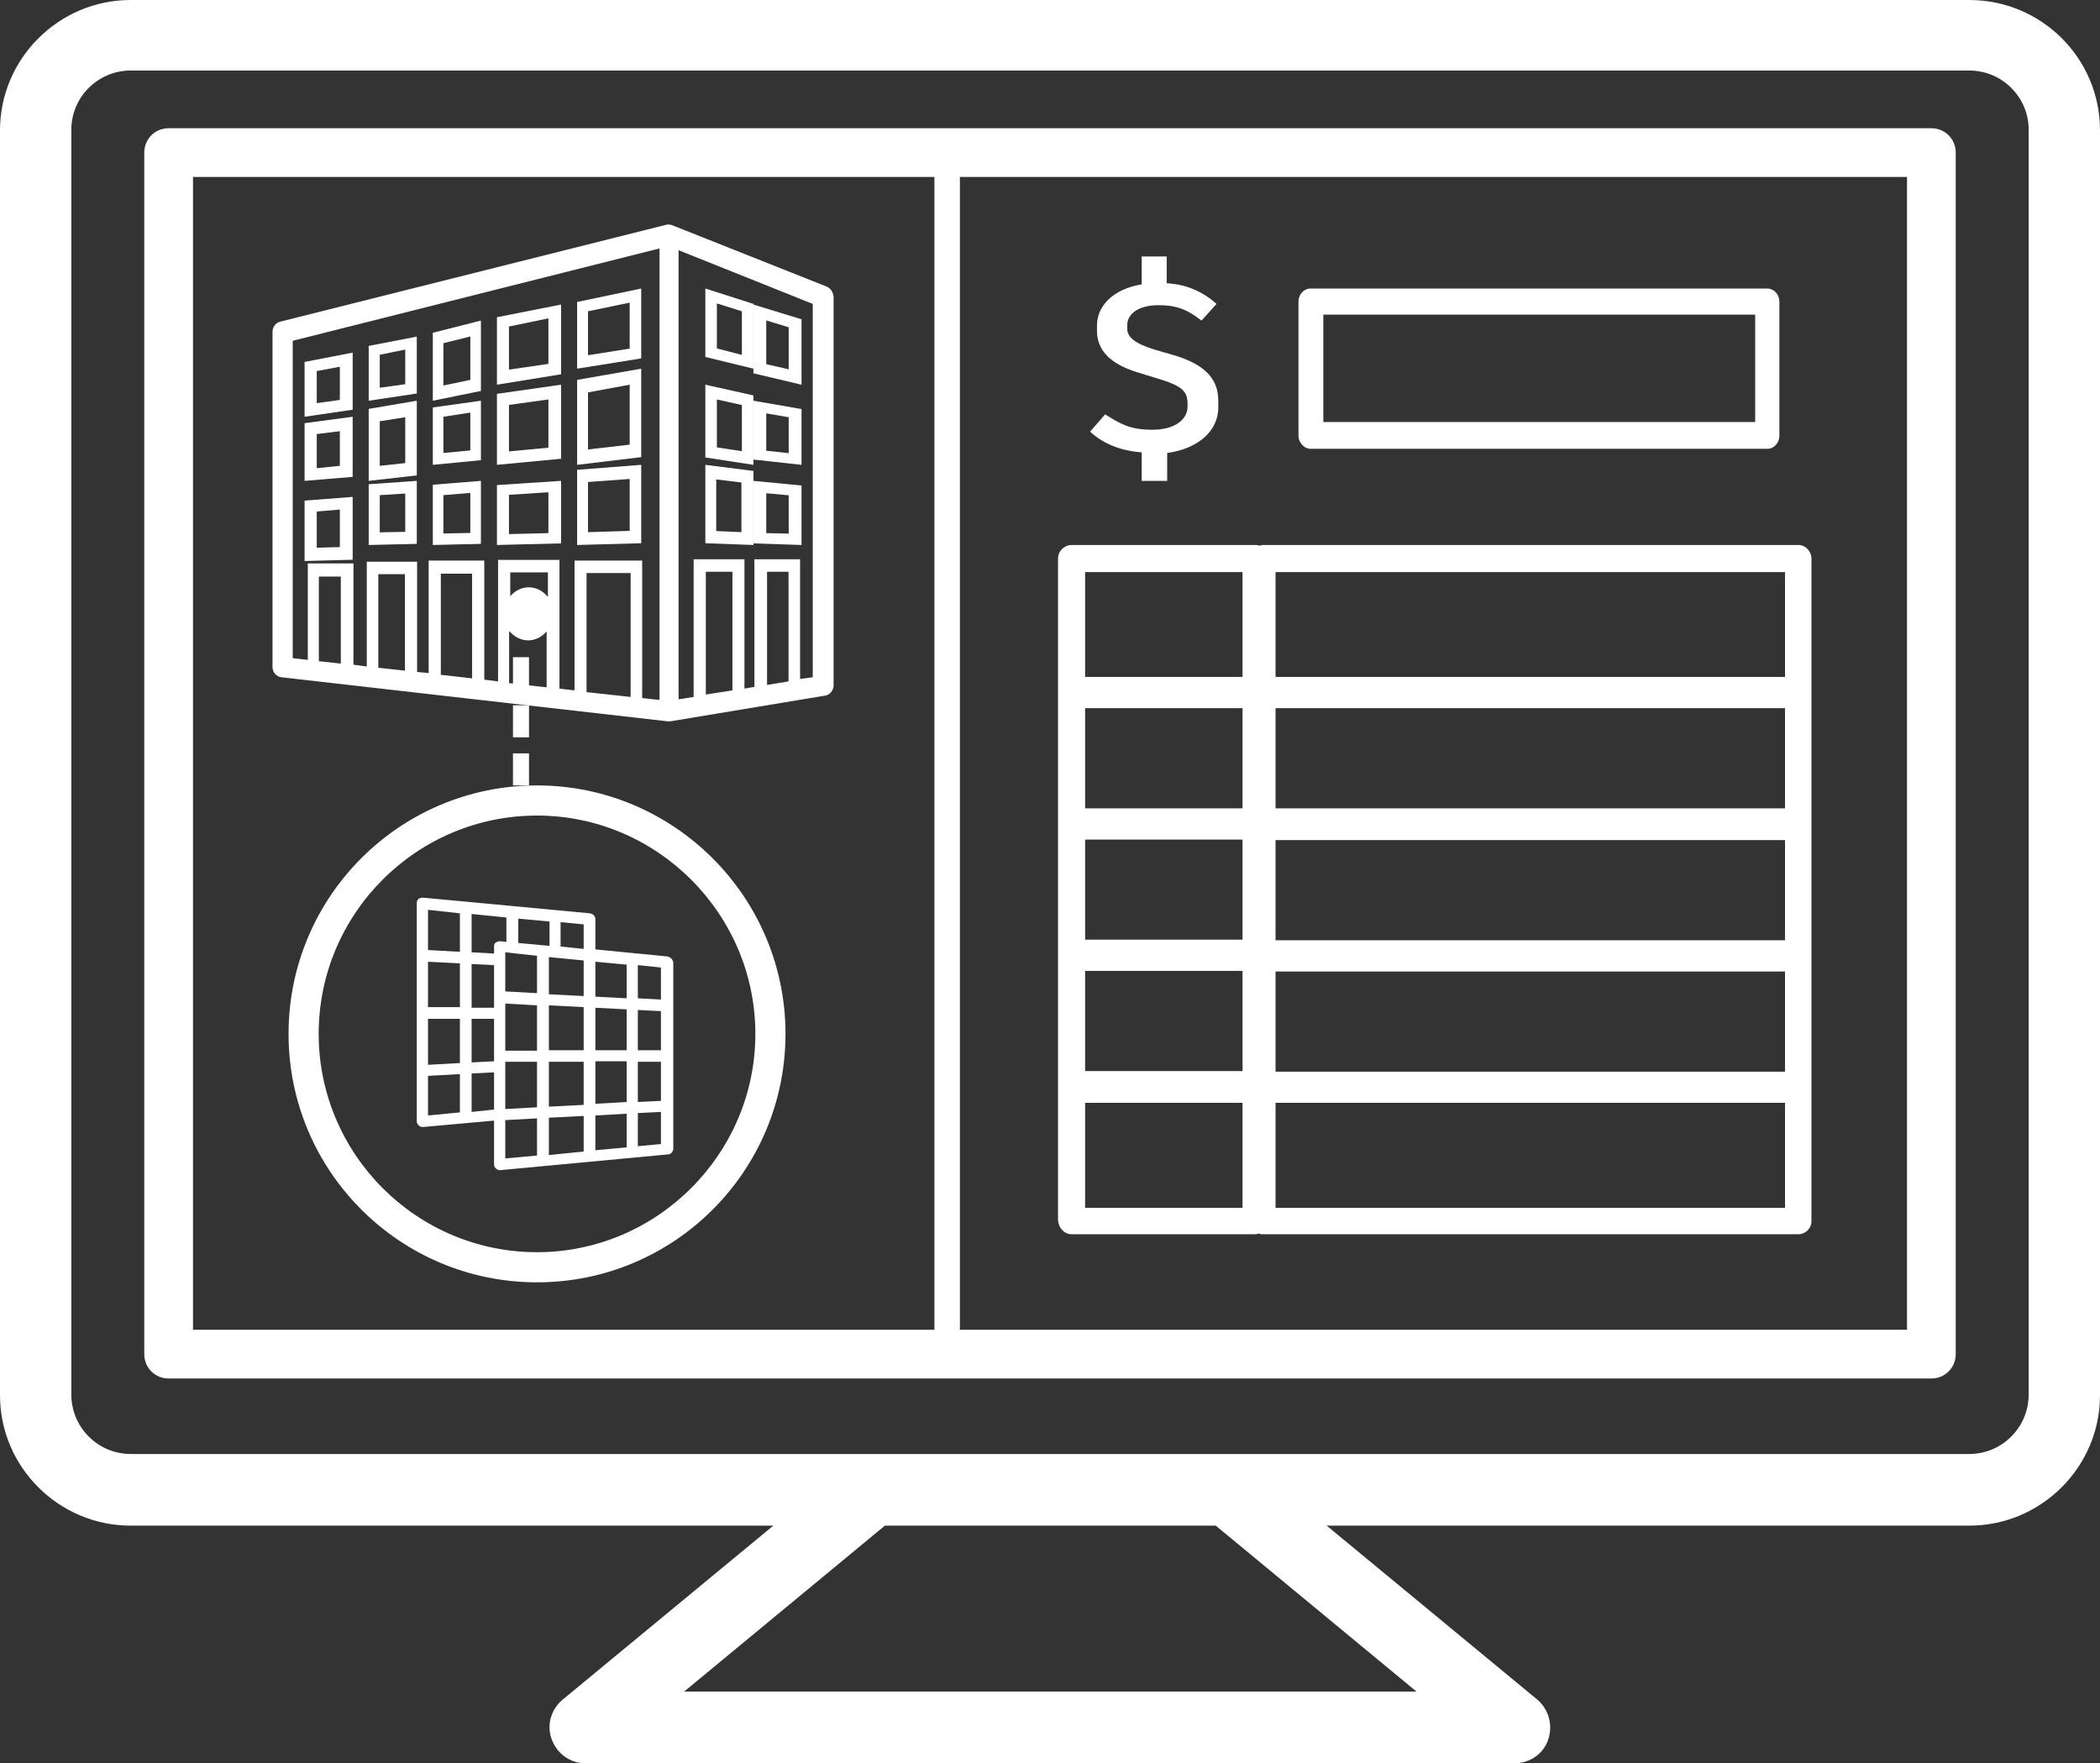
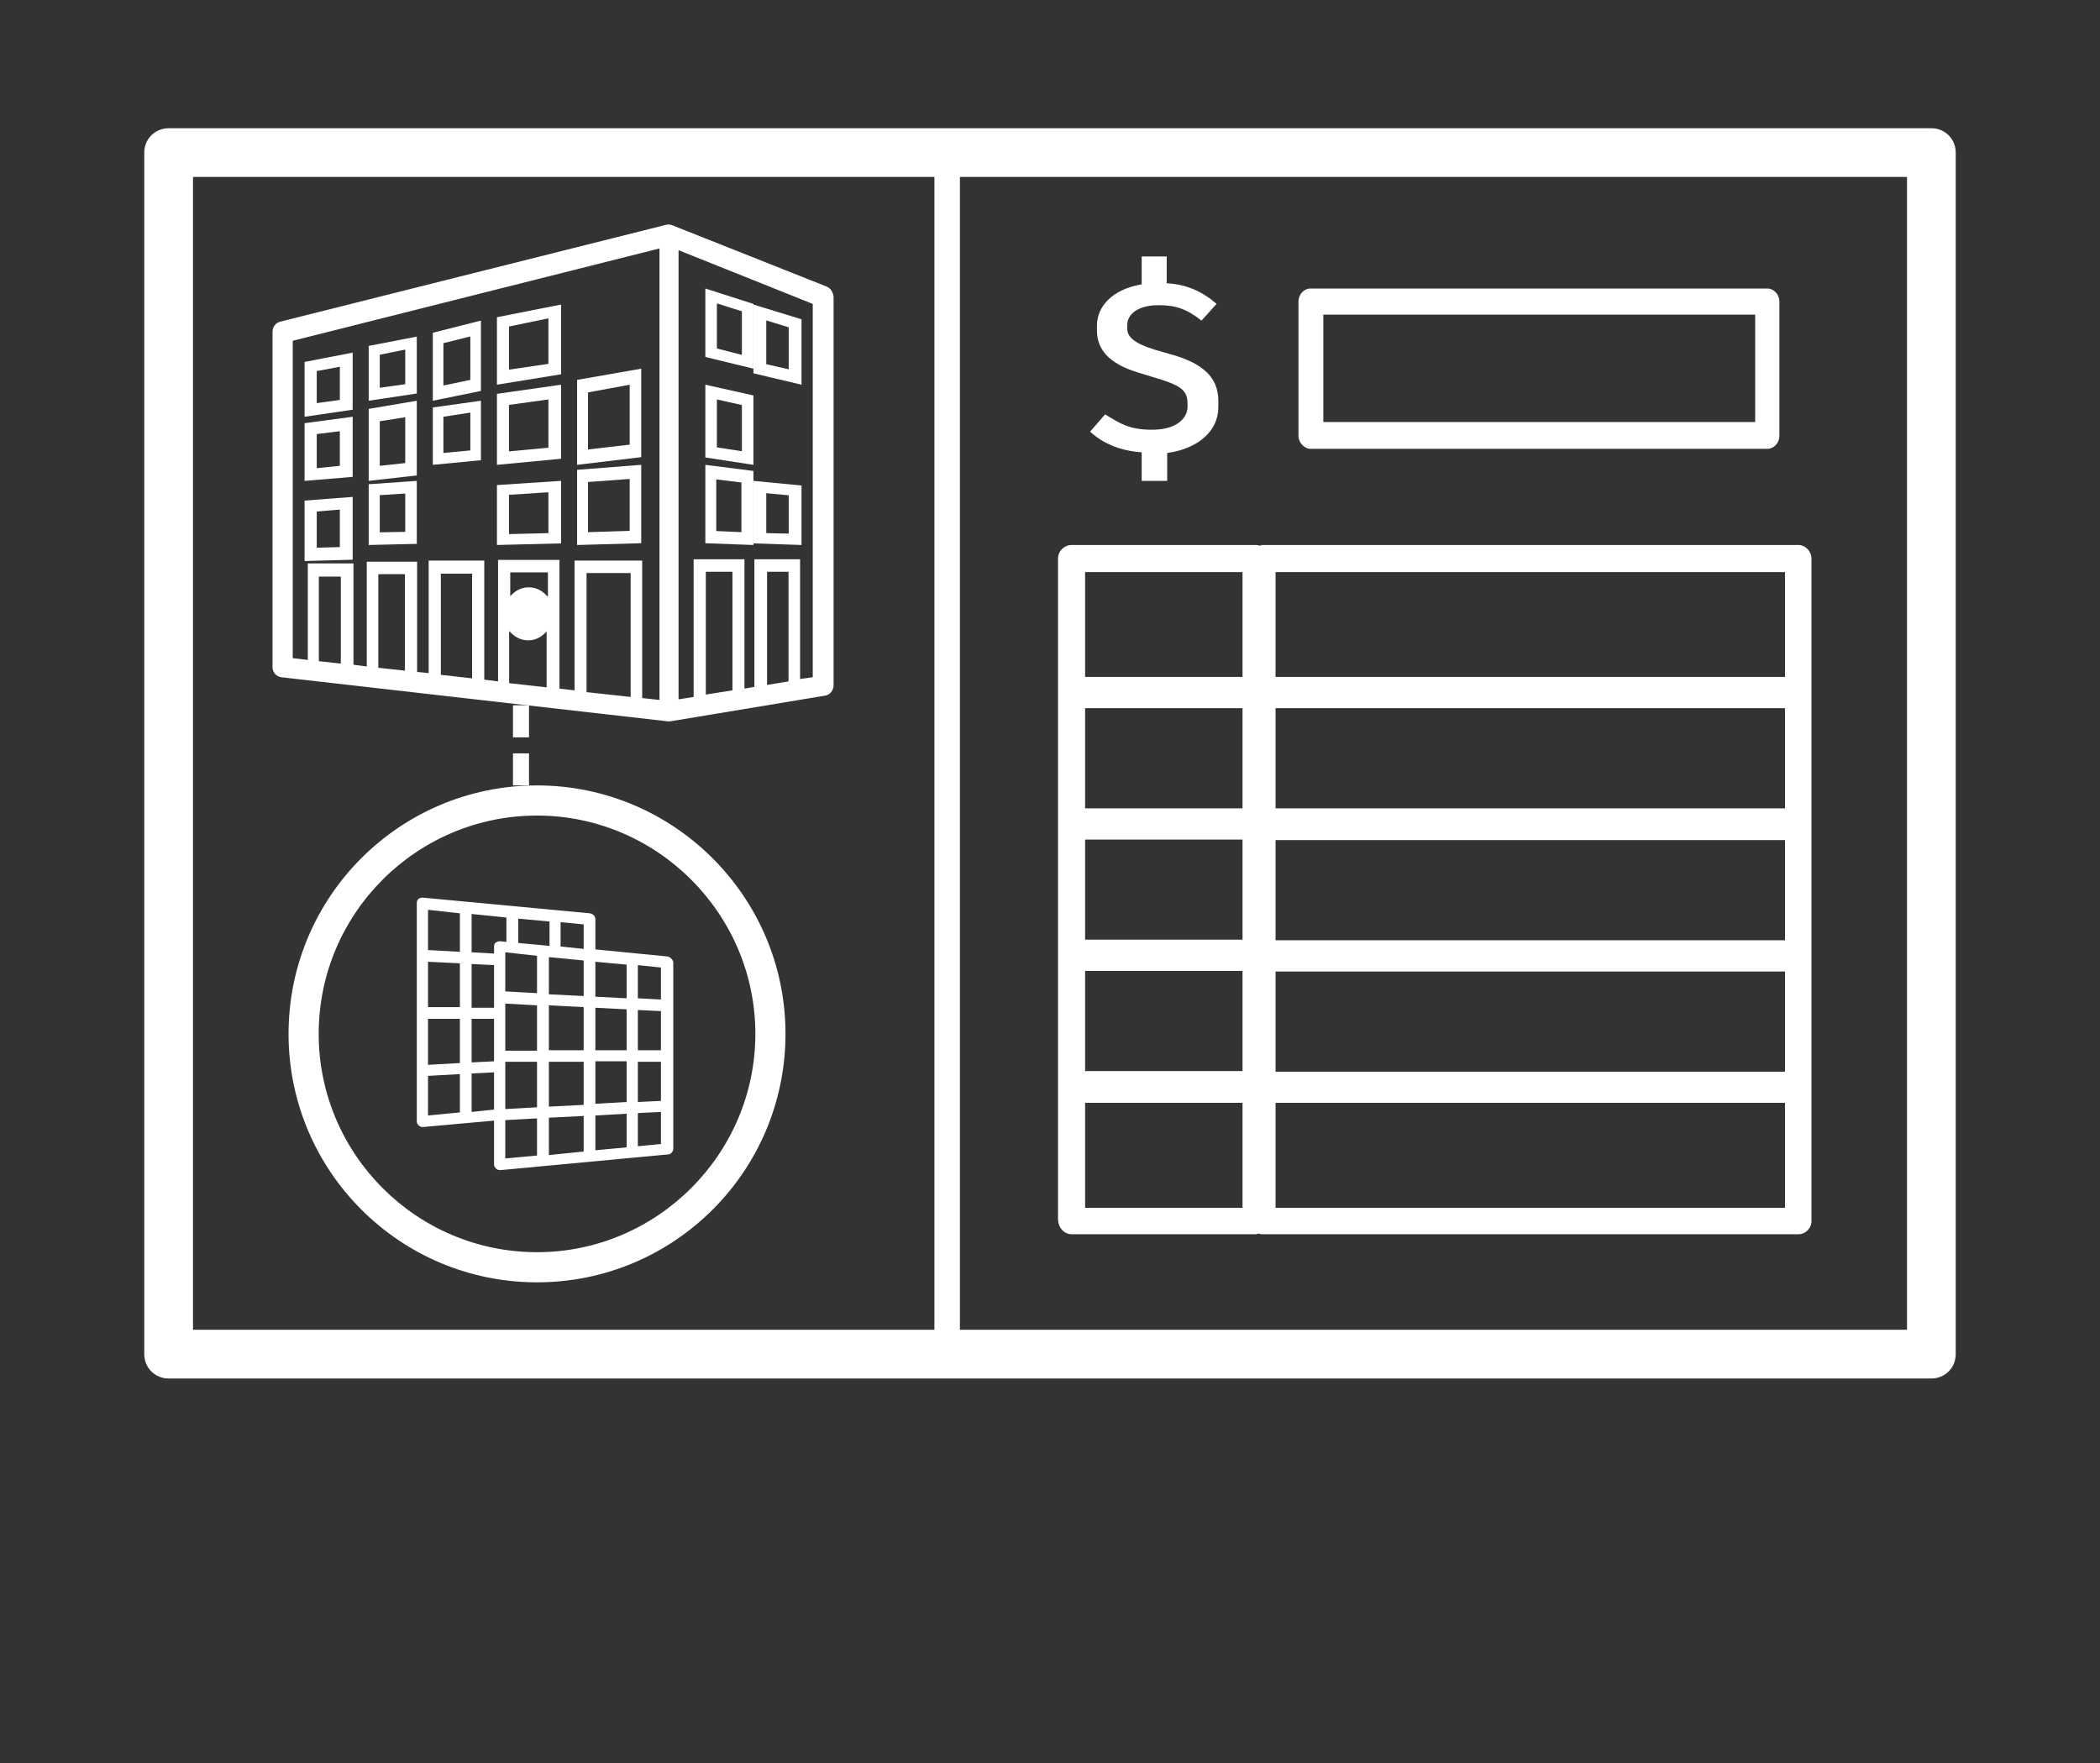
<svg xmlns="http://www.w3.org/2000/svg" width="131" height="110" overflow="hidden">
  <rect width="100%" height="100%" fill="#333333" stroke="none" />
  <defs>
    <clipPath id="clip0">
      <rect x="1021" y="2826" width="131" height="110" />
    </clipPath>
  </defs>
  <g clip-path="url(#clip0)" transform="translate(-1021 -2826)">
    <path d="M1072.57 2843.88 1062.93 2840.05 1062.93 2840.05C1062.82 2840.02 1062.68 2839.98 1062.57 2840.02L1038.47 2846.07C1038.18 2846.15 1038 2846.41 1038 2846.7L1038 2867.62C1038 2867.95 1038.25 2868.21 1038.54 2868.25L1062.64 2871C1062.68 2871 1062.68 2871 1062.72 2871 1062.75 2871 1062.79 2871 1062.82 2871L1062.82 2871 1072.46 2869.4C1072.75 2869.37 1073 2869.07 1073 2868.77L1073 2844.51C1072.96 2844.21 1072.82 2843.99 1072.57 2843.88ZM1042.26 2867.4 1040.89 2867.25 1040.89 2861.97 1042.26 2861.97 1042.26 2867.4ZM1046.26 2867.84 1044.6 2867.66 1044.6 2861.82 1046.26 2861.82 1046.26 2867.84ZM1050.45 2868.32 1048.5 2868.1 1048.5 2861.79 1050.45 2861.79 1050.45 2868.32ZM1055.14 2863.2C1054.85 2862.86 1054.45 2862.64 1053.98 2862.64 1053.52 2862.64 1053.12 2862.86 1052.83 2863.2L1052.83 2861.71 1055.18 2861.71 1055.18 2863.2ZM1052.79 2865.39C1053.08 2865.72 1053.48 2865.95 1053.95 2865.95 1054.42 2865.95 1054.81 2865.72 1055.1 2865.39L1055.1 2868.88 1052.76 2868.62 1052.76 2865.39ZM1060.34 2869.48 1057.59 2869.18 1057.59 2861.75 1060.34 2861.75 1060.34 2869.48ZM1062.07 2869.66 1061.06 2869.55 1061.06 2860.97 1056.84 2860.97 1056.84 2869.07 1055.9 2868.96 1055.9 2860.93 1052.07 2860.93 1052.07 2868.51 1051.21 2868.4 1051.21 2860.97 1047.74 2860.97 1047.74 2867.99 1047.02 2867.92 1047.02 2861.04 1043.88 2861.04 1043.88 2867.58 1043.05 2867.47 1043.05 2861.15 1040.2 2861.15 1040.2 2867.17 1039.26 2867.06 1039.26 2847.26 1062.14 2841.5 1062.14 2869.66ZM1066.69 2869.07 1065.03 2869.33 1065.03 2861.67 1066.69 2861.67 1066.69 2869.07ZM1070.19 2868.51 1068.85 2868.73 1068.85 2861.67 1070.19 2861.67 1070.19 2868.51ZM1071.7 2868.25 1070.91 2868.36 1070.91 2860.89 1068.06 2860.89 1068.06 2868.85 1067.44 2868.96 1067.44 2860.89 1064.27 2860.89 1064.27 2869.48 1063.33 2869.63 1063.33 2841.61 1071.7 2844.96 1071.7 2868.25Z" fill="#FFFFFF" fill-rule="evenodd" />
    <path d="M1043 2848 1040 2848.58 1040 2852 1043 2851.56 1043 2848ZM1042.2 2850.95 1040.76 2851.15 1040.76 2849.15 1042.2 2848.88 1042.2 2850.95Z" fill="#FFFFFF" fill-rule="evenodd" />
    <path d="M1047 2847 1044 2847.58 1044 2851 1047 2850.55 1047 2847ZM1046.28 2849.97 1044.69 2850.19 1044.69 2848.13 1046.28 2847.81 1046.28 2849.97Z" fill="#FFFFFF" fill-rule="evenodd" />
    <path d="M1051 2846 1048 2846.76 1048 2851 1051 2850.39 1051 2846ZM1050.34 2849.7 1048.66 2850.05 1048.66 2847.41 1050.34 2846.99 1050.34 2849.7Z" fill="#FFFFFF" fill-rule="evenodd" />
    <path d="M1056 2845 1052 2845.79 1052 2850 1056 2849.35 1056 2845ZM1055.21 2848.7 1052.75 2849.06 1052.75 2846.37 1055.21 2845.86 1055.21 2848.7Z" fill="#FFFFFF" fill-rule="evenodd" />
-     <path d="M1061 2844 1057 2844.84 1057 2849 1061 2848.36 1061 2844ZM1060.28 2847.75 1057.68 2848.16 1057.68 2845.42 1060.28 2844.88 1060.28 2847.75Z" fill="#FFFFFF" fill-rule="evenodd" />
    <path d="M1043 2852 1040 2852.4 1040 2856 1043 2855.75 1043 2852ZM1042.2 2855.06 1040.76 2855.21 1040.76 2853.08 1042.2 2852.9 1042.2 2855.06Z" fill="#FFFFFF" fill-rule="evenodd" />
    <path d="M1047 2851 1044 2851.51 1044 2856 1047 2855.66 1047 2851ZM1046.28 2854.89 1044.69 2855.06 1044.69 2852.28 1046.28 2852.03 1046.28 2854.89Z" fill="#FFFFFF" fill-rule="evenodd" />
    <path d="M1051 2851 1048 2851.42 1048 2855 1051 2854.71 1051 2851ZM1050.34 2854.1 1048.66 2854.26 1048.66 2852 1050.34 2851.74 1050.34 2854.1Z" fill="#FFFFFF" fill-rule="evenodd" />
    <path d="M1056 2850 1052 2850.57 1052 2855 1056 2854.62 1056 2850ZM1055.21 2853.93 1052.75 2854.16 1052.75 2851.26 1055.21 2850.92 1055.21 2853.93Z" fill="#FFFFFF" fill-rule="evenodd" />
    <path d="M1061 2849 1057 2849.7 1057 2855 1061 2854.52 1061 2849ZM1060.28 2853.74 1057.68 2854.04 1057.68 2850.48 1060.28 2850 1060.28 2853.74Z" fill="#FFFFFF" fill-rule="evenodd" />
    <path d="M1043 2857 1040 2857.23 1040 2861 1043 2860.92 1043 2857ZM1042.2 2860.13 1040.76 2860.17 1040.76 2857.91 1042.2 2857.79 1042.2 2860.13Z" fill="#FFFFFF" fill-rule="evenodd" />
    <path d="M1047 2856 1044 2856.21 1044 2860 1047 2859.93 1047 2856ZM1046.28 2859.18 1044.69 2859.21 1044.69 2856.89 1046.28 2856.79 1046.28 2859.18Z" fill="#FFFFFF" fill-rule="evenodd" />
-     <path d="M1051 2856 1048 2856.24 1048 2860 1051 2859.93 1051 2856ZM1050.34 2859.25 1048.66 2859.28 1048.66 2856.89 1050.34 2856.75 1050.34 2859.25Z" fill="#FFFFFF" fill-rule="evenodd" />
    <path d="M1056 2856 1052 2856.26 1052 2860 1056 2859.9 1056 2856ZM1055.21 2859.26 1052.75 2859.32 1052.75 2856.87 1055.21 2856.71 1055.21 2859.26Z" fill="#FFFFFF" fill-rule="evenodd" />
    <path d="M1061 2855 1057 2855.31 1057 2860 1061 2859.89 1061 2855ZM1060.28 2859.12 1057.68 2859.2 1057.68 2856.07 1060.28 2855.88 1060.28 2859.12Z" fill="#FFFFFF" fill-rule="evenodd" />
    <path d="M1068 2844.96 1065 2844 1065 2848.27 1068 2849 1068 2844.96ZM1067.28 2848.14 1065.72 2847.74 1065.72 2844.93 1067.28 2845.42 1067.28 2848.14Z" fill="#FFFFFF" fill-rule="evenodd" />
    <path d="M1071 2845.92 1068 2845 1068 2849.29 1071 2850 1071 2845.92ZM1070.2 2849.04 1068.8 2848.72 1068.8 2845.99 1070.2 2846.42 1070.2 2849.04Z" fill="#FFFFFF" fill-rule="evenodd" />
    <path d="M1068 2850.67 1065 2850 1065 2854.54 1068 2855 1068 2850.67ZM1067.28 2854.15 1065.72 2853.91 1065.72 2850.92 1067.28 2851.27 1067.28 2854.15Z" fill="#FFFFFF" fill-rule="evenodd" />
-     <path d="M1071 2851.52 1068 2851 1068 2854.67 1071 2855 1071 2851.52ZM1070.2 2854.27 1068.8 2854.12 1068.8 2851.79 1070.2 2852.03 1070.2 2854.27Z" fill="#FFFFFF" fill-rule="evenodd" />
    <path d="M1068 2855.38 1065 2855 1065 2859.89 1068 2860 1068 2855.38ZM1067.28 2859.2 1065.68 2859.13 1065.68 2855.91 1067.25 2856.1 1067.25 2859.2Z" fill="#FFFFFF" fill-rule="evenodd" />
    <path d="M1071 2856.29 1068 2856 1068 2859.9 1071 2860 1071 2856.29ZM1070.2 2859.29 1068.8 2859.26 1068.8 2856.77 1070.2 2856.9 1070.2 2859.29Z" fill="#FFFFFF" fill-rule="evenodd" />
    <path d="M1141.48 2834 1031.52 2834C1030.67 2834 1030 2834.67 1030 2835.52L1030 2910.48C1030 2911.33 1030.67 2912 1031.52 2912L1141.48 2912C1142.33 2912 1143 2911.33 1143 2910.48L1143 2835.52C1143 2834.67 1142.33 2834 1141.48 2834ZM1033.04 2837.04 1079.29 2837.04 1079.29 2908.96 1033.04 2908.96 1033.04 2837.04ZM1139.96 2908.96 1080.88 2908.96 1080.88 2837.04 1139.96 2837.04 1139.96 2908.96Z" fill="#FFFFFF" fill-rule="evenodd" />
-     <path d="M1143.85 2826 1029.15 2826C1024.67 2826 1021 2829.66 1021 2834.13L1021 2913.05C1021 2917.52 1024.67 2921.18 1029.15 2921.18L1069.24 2921.18 1056.08 2932.05C1055.38 2932.64 1055.08 2933.63 1055.42 2934.52 1055.75 2935.41 1056.57 2936 1057.49 2936L1115.51 2936C1116.43 2936 1117.29 2935.41 1117.58 2934.52 1117.88 2933.63 1117.62 2932.67 1116.92 2932.05L1103.76 2921.18 1143.85 2921.18C1148.33 2921.18 1152 2917.52 1152 2913.05L1152 2834.13C1152 2829.62 1148.33 2826 1143.85 2826ZM1109.36 2931.53 1063.68 2931.53 1076.2 2921.18 1096.84 2921.18 1109.36 2931.53ZM1147.55 2913.01C1147.55 2915.04 1145.89 2916.71 1143.85 2916.71L1097.61 2916.71 1075.39 2916.71 1029.15 2916.71C1027.11 2916.71 1025.45 2915.04 1025.45 2913.01L1025.45 2834.09C1025.45 2832.06 1027.11 2830.4 1029.15 2830.4L1143.85 2830.4C1145.89 2830.4 1147.55 2832.06 1147.55 2834.09L1147.55 2913.01Z" fill="#FFFFFF" fill-rule="evenodd" />
    <path d="M1087.85 2903 1099.32 2903C1099.39 2903 1099.47 2902.96 1099.54 2902.96 1099.61 2903 1099.69 2903 1099.76 2903L1133.19 2903C1133.63 2903 1134 2902.63 1134 2902.19L1134 2893.96 1134 2893.67 1134 2885.76 1134 2885.47 1134 2877.57 1134 2877.27 1134 2869.33 1134 2869.04 1134 2860.85C1134 2860.4 1133.63 2860 1133.19 2860L1099.76 2860C1099.69 2860 1099.61 2860.04 1099.54 2860.04 1099.47 2860 1099.39 2860 1099.32 2860L1087.85 2860C1087.4 2860 1087 2860.37 1087 2860.85L1087 2869.04 1087 2869.33 1087 2877.24 1087 2877.53 1087 2885.43 1087 2885.73 1087 2893.63 1087 2893.92 1087 2902.12C1087.04 2902.63 1087.4 2903 1087.85 2903ZM1100.57 2884.66 1100.57 2878.41 1132.35 2878.41 1132.35 2884.66 1100.57 2884.66ZM1098.51 2878.38 1098.51 2884.62 1088.69 2884.62 1088.69 2878.38 1098.51 2878.38ZM1098.51 2886.57 1098.51 2892.82 1088.69 2892.82 1088.69 2886.57 1098.51 2886.57ZM1100.57 2892.86 1100.57 2886.61 1132.35 2886.61 1132.35 2892.86 1100.57 2892.86ZM1132.35 2876.43 1100.57 2876.43 1100.57 2870.18 1132.35 2870.18 1132.35 2876.43ZM1098.51 2870.18 1098.51 2876.43 1088.69 2876.43 1088.69 2870.18 1098.51 2870.18ZM1088.69 2901.35 1088.69 2894.8 1098.51 2894.8 1098.51 2901.35 1088.69 2901.35ZM1100.57 2901.35 1100.57 2894.8 1132.35 2894.8 1132.35 2901.35 1100.57 2901.35ZM1132.35 2861.69 1132.35 2868.23 1100.57 2868.23 1100.57 2861.69 1132.35 2861.69ZM1098.51 2861.69 1098.51 2868.23 1088.69 2868.23 1088.69 2861.69 1098.51 2861.69Z" fill="#FFFFFF" fill-rule="evenodd" />
    <path d="M1053 2870 1054 2870 1054 2872 1053 2872Z" fill="#FFFFFF" fill-rule="evenodd" />
-     <path d="M1053 2867 1054 2867 1054 2869 1053 2869Z" fill="#FFFFFF" fill-rule="evenodd" />
    <path d="M1053 2873 1054 2873 1054 2875 1053 2875Z" fill="#FFFFFF" fill-rule="evenodd" />
    <path d="M1054.5 2875C1045.94 2875 1039 2881.94 1039 2890.5 1039 2899.06 1045.94 2906 1054.5 2906 1063.06 2906 1070 2899.06 1070 2890.5 1070 2881.94 1063.03 2875 1054.5 2875ZM1054.5 2904.12C1046.97 2904.12 1040.88 2897.99 1040.88 2890.5 1040.88 2882.97 1047.01 2876.88 1054.5 2876.88 1061.99 2876.88 1068.12 2883.01 1068.12 2890.5 1068.12 2897.99 1061.99 2904.12 1054.5 2904.12Z" fill="#FFFFFF" fill-rule="evenodd" />
    <path d="M1062.63 2885.67 1058.14 2885.23 1058.14 2883.34C1058.14 2883.16 1058 2883.02 1057.81 2882.98L1047.37 2882C1047.26 2882 1047.18 2882.04 1047.11 2882.07 1047.04 2882.15 1047 2882.22 1047 2882.33L1047 2895.95C1047 2896.06 1047.04 2896.13 1047.11 2896.2 1047.18 2896.28 1047.26 2896.31 1047.37 2896.31 1047.37 2896.31 1047.4 2896.31 1047.4 2896.31L1051.82 2895.91 1051.82 2898.64C1051.82 2898.75 1051.86 2898.82 1051.93 2898.89 1052 2898.96 1052.08 2899 1052.19 2899 1052.19 2899 1052.22 2899 1052.22 2899L1062.67 2898.02C1062.85 2898.02 1063 2897.84 1063 2897.66L1063 2886.03C1062.96 2885.85 1062.82 2885.71 1062.63 2885.67ZM1060.09 2891.52 1058.14 2891.52 1058.14 2888.87 1060.09 2888.97 1060.09 2891.52ZM1060.79 2889.01 1062.23 2889.08 1062.23 2891.52 1060.79 2891.52 1060.79 2889.01ZM1054.5 2885.63 1054.5 2887.96 1052.52 2887.85 1052.52 2885.41 1054.5 2885.63ZM1052.52 2888.61 1054.5 2888.72 1054.5 2891.55 1052.52 2891.55 1052.52 2888.61ZM1055.24 2888.72 1057.41 2888.83 1057.41 2891.52 1055.24 2891.52 1055.24 2888.72ZM1058.14 2888.18 1058.14 2886 1060.09 2886.18 1060.09 2888.28 1058.14 2888.18ZM1057.41 2888.14 1055.24 2888.03 1055.24 2885.71 1057.41 2885.92 1057.41 2888.14ZM1053.33 2884.83 1053.33 2883.31 1055.28 2883.49 1055.28 2885.01 1053.33 2884.83ZM1052.59 2884.76 1052.19 2884.72C1052.08 2884.72 1052 2884.76 1051.93 2884.8 1051.86 2884.83 1051.82 2884.94 1051.82 2885.05L1051.82 2885.49 1050.42 2885.41 1050.42 2883.02 1052.59 2883.24 1052.59 2884.76ZM1051.82 2886.21 1051.82 2888.87 1050.42 2888.87 1050.42 2886.14 1051.82 2886.21ZM1049.69 2888.83 1047.7 2888.83 1047.7 2886 1049.69 2886.1 1049.69 2888.83ZM1047.7 2889.56 1049.69 2889.56 1049.69 2892.32 1047.7 2892.43 1047.7 2889.56ZM1050.42 2889.56 1051.82 2889.56 1051.82 2892.21 1050.42 2892.28 1050.42 2889.56ZM1052.52 2892.24 1054.5 2892.24 1054.5 2895.08 1052.52 2895.19 1052.52 2892.24ZM1055.24 2892.24 1057.41 2892.24 1057.41 2894.93 1055.24 2895.04 1055.24 2892.24ZM1057.41 2895.62 1057.41 2897.84 1055.24 2898.06 1055.24 2895.73 1057.41 2895.62ZM1058.14 2895.59 1060.09 2895.48 1060.09 2897.58 1058.14 2897.76 1058.14 2895.59ZM1058.14 2894.86 1058.14 2892.21 1060.09 2892.21 1060.09 2894.75 1058.14 2894.86ZM1060.79 2892.24 1062.23 2892.24 1062.23 2894.68 1060.79 2894.75 1060.79 2892.24ZM1062.23 2888.36 1060.79 2888.28 1060.79 2886.21 1062.23 2886.36 1062.23 2888.36ZM1057.41 2885.2 1055.97 2885.05 1055.97 2883.53 1057.41 2883.67 1057.41 2885.2ZM1049.69 2882.98 1049.69 2885.38 1047.7 2885.27 1047.7 2882.76 1049.69 2882.98ZM1047.7 2893.12 1049.69 2893.01 1049.69 2895.4 1047.7 2895.59 1047.7 2893.12ZM1050.42 2895.37 1050.42 2892.97 1051.82 2892.9 1051.82 2895.22 1050.42 2895.37ZM1052.52 2895.88 1054.5 2895.77 1054.5 2898.09 1052.52 2898.27 1052.52 2895.88ZM1060.79 2897.51 1060.79 2895.44 1062.23 2895.37 1062.23 2897.37 1060.79 2897.51Z" fill="#FFFFFF" fill-rule="evenodd" />
    <path d="M1092.87 2852.81C1091.43 2852.81 1090.85 2852.41 1089.94 2851.85L1089 2852.93C1089.72 2853.59 1090.74 2854.11 1092.22 2854.22L1092.22 2856 1093.81 2856 1093.81 2854.26C1095.73 2854 1097 2852.89 1097 2851.41L1097 2851C1097 2849.44 1095.88 2848.7 1094.43 2848.22L1093.02 2847.81C1091.82 2847.44 1091.32 2847.04 1091.32 2846.52L1091.32 2846.26C1091.32 2845.67 1091.9 2845.04 1093.27 2845.04 1094.32 2845.04 1095.01 2845.26 1095.95 2846L1096.89 2844.96C1096.06 2844.22 1095.05 2843.74 1093.78 2843.67L1093.78 2842 1092.22 2842 1092.22 2843.74C1090.41 2844.04 1089.43 2845.11 1089.43 2846.3L1089.43 2846.63C1089.43 2847.78 1090.16 2848.67 1091.93 2849.22L1093.49 2849.7C1094.76 2850.11 1095.08 2850.44 1095.08 2851.19L1095.08 2851.37C1095.08 2852.07 1094.43 2852.81 1092.87 2852.81Z" fill="#FFFFFF" fill-rule="evenodd" />
    <path d="M1102.75 2854 1131.25 2854C1131.68 2854 1132 2853.61 1132 2853.19L1132 2844.81C1132 2844.35 1131.64 2844 1131.25 2844L1102.75 2844C1102.32 2844 1102 2844.39 1102 2844.81L1102 2853.19C1102 2853.61 1102.36 2854 1102.75 2854ZM1103.55 2845.63 1130.49 2845.63 1130.49 2852.33 1103.55 2852.33 1103.55 2845.63Z" fill="#FFFFFF" fill-rule="evenodd" />
  </g>
</svg>